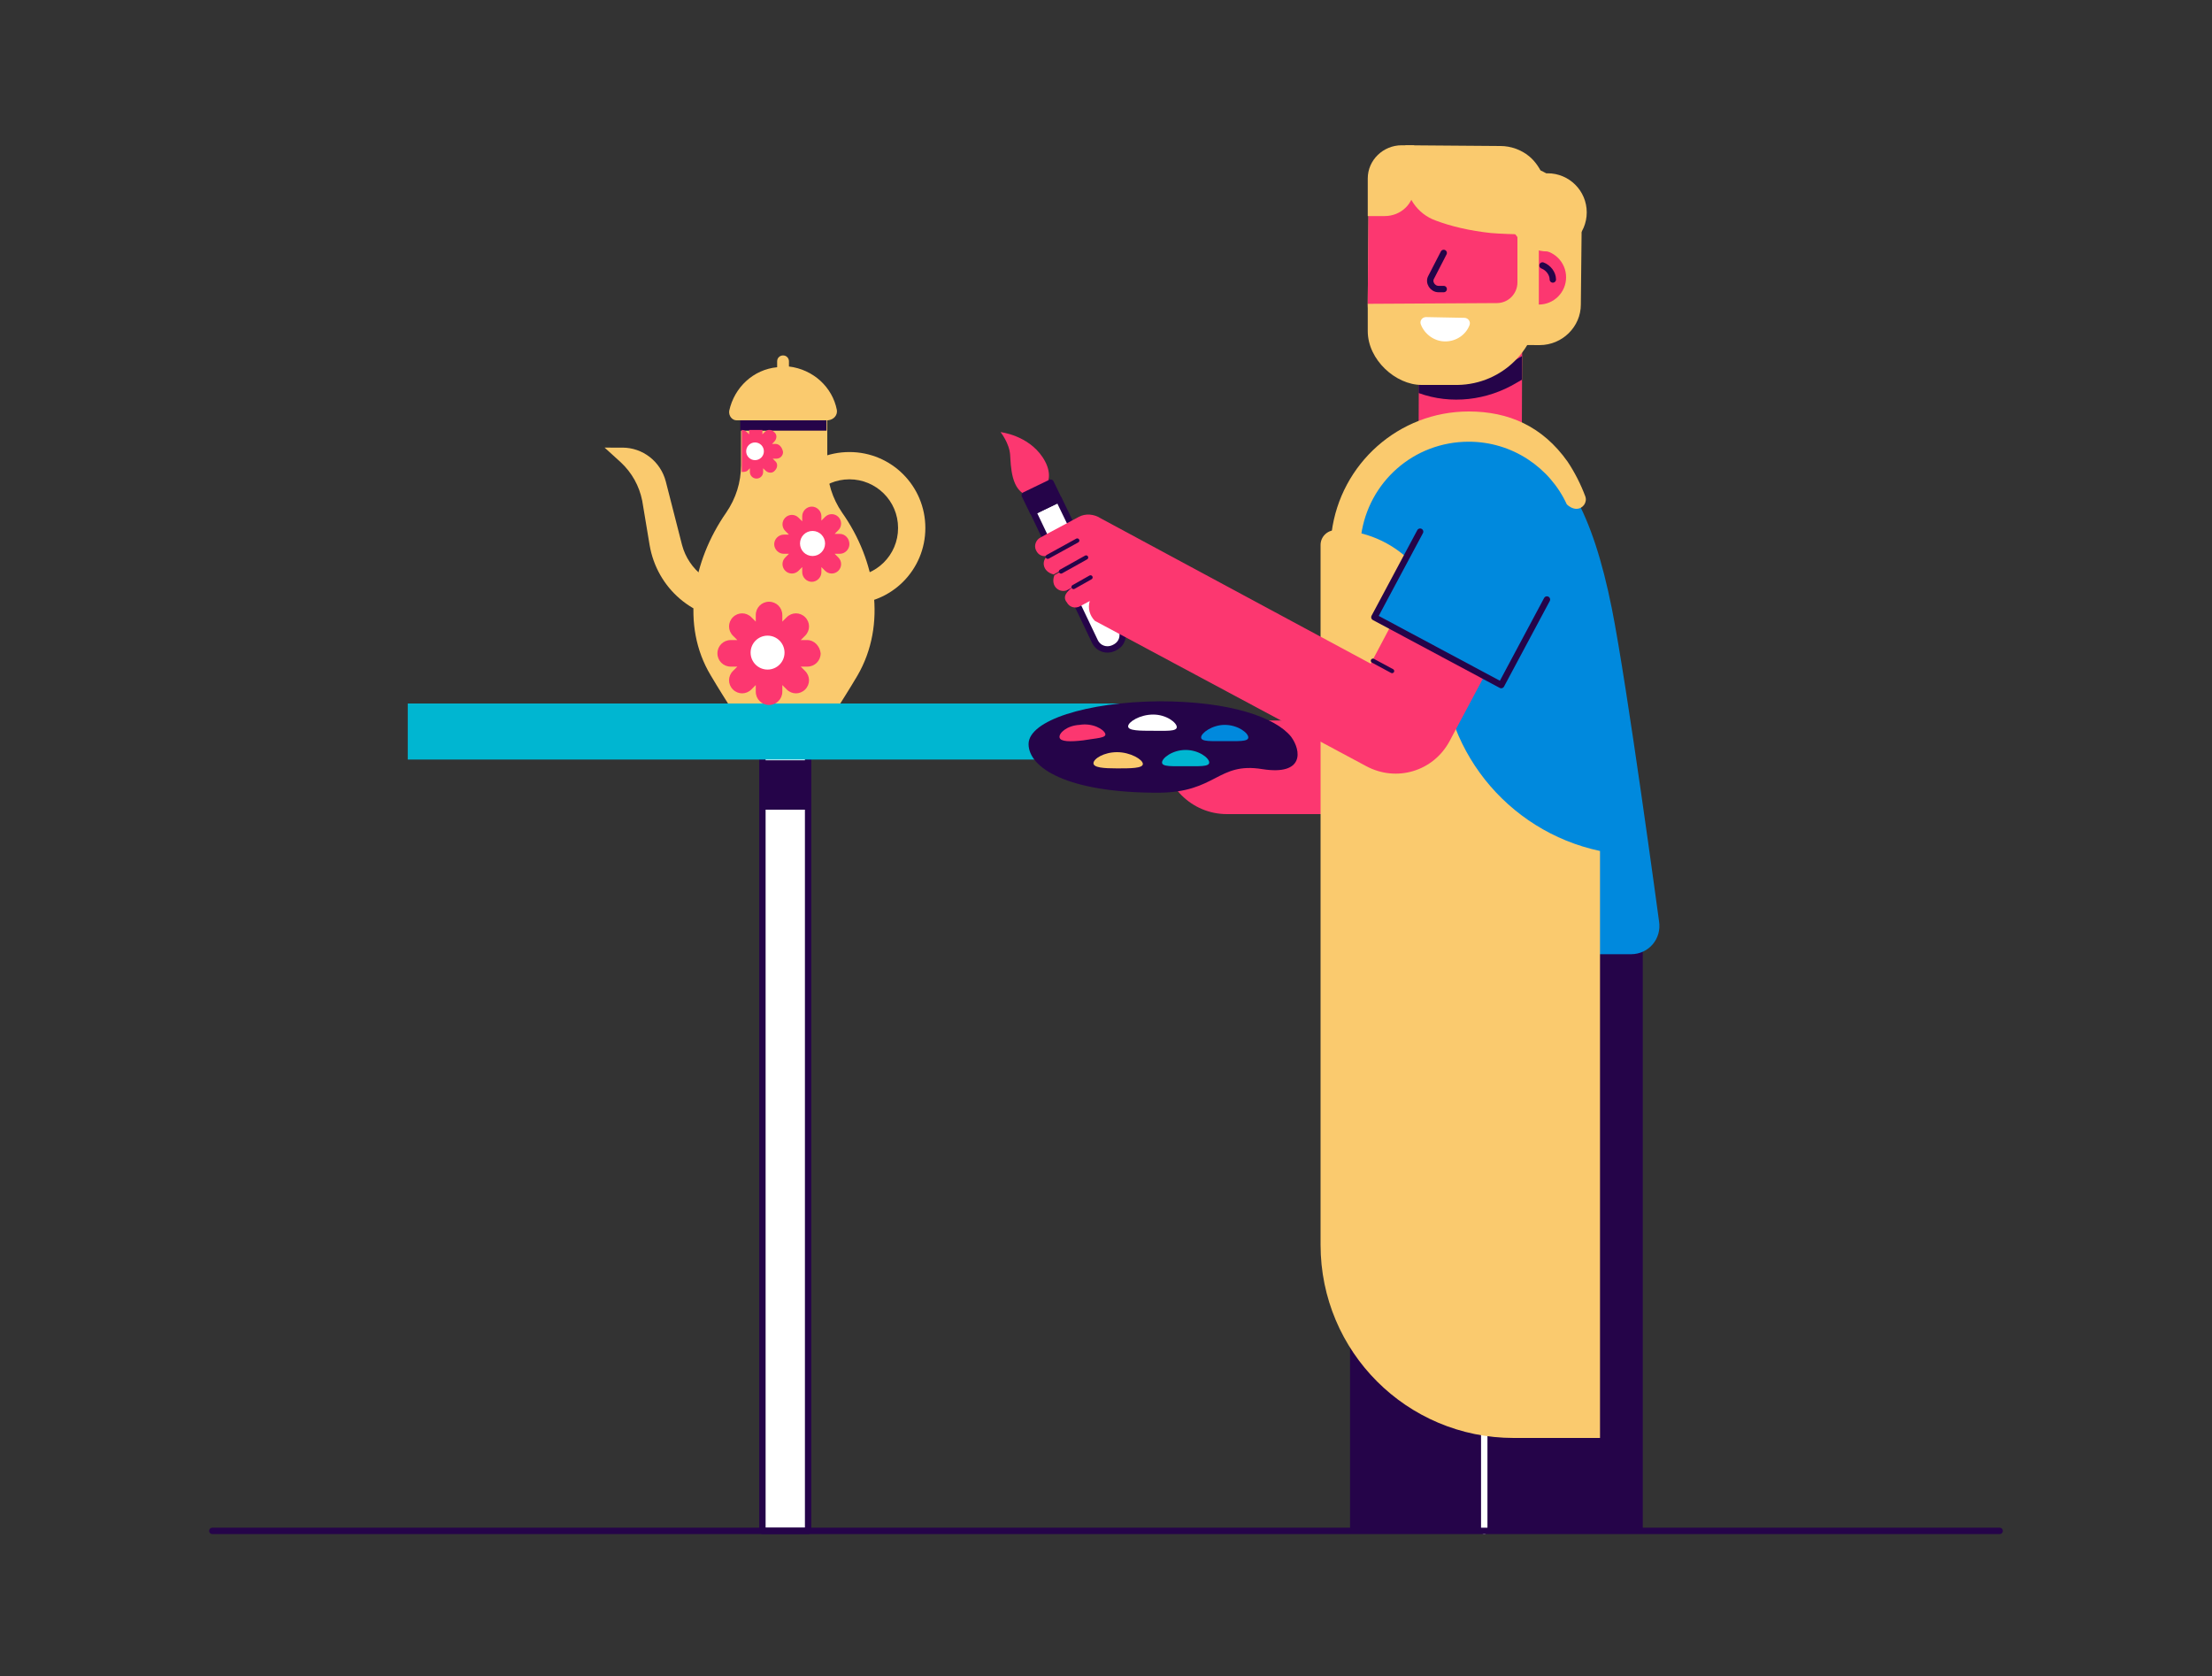
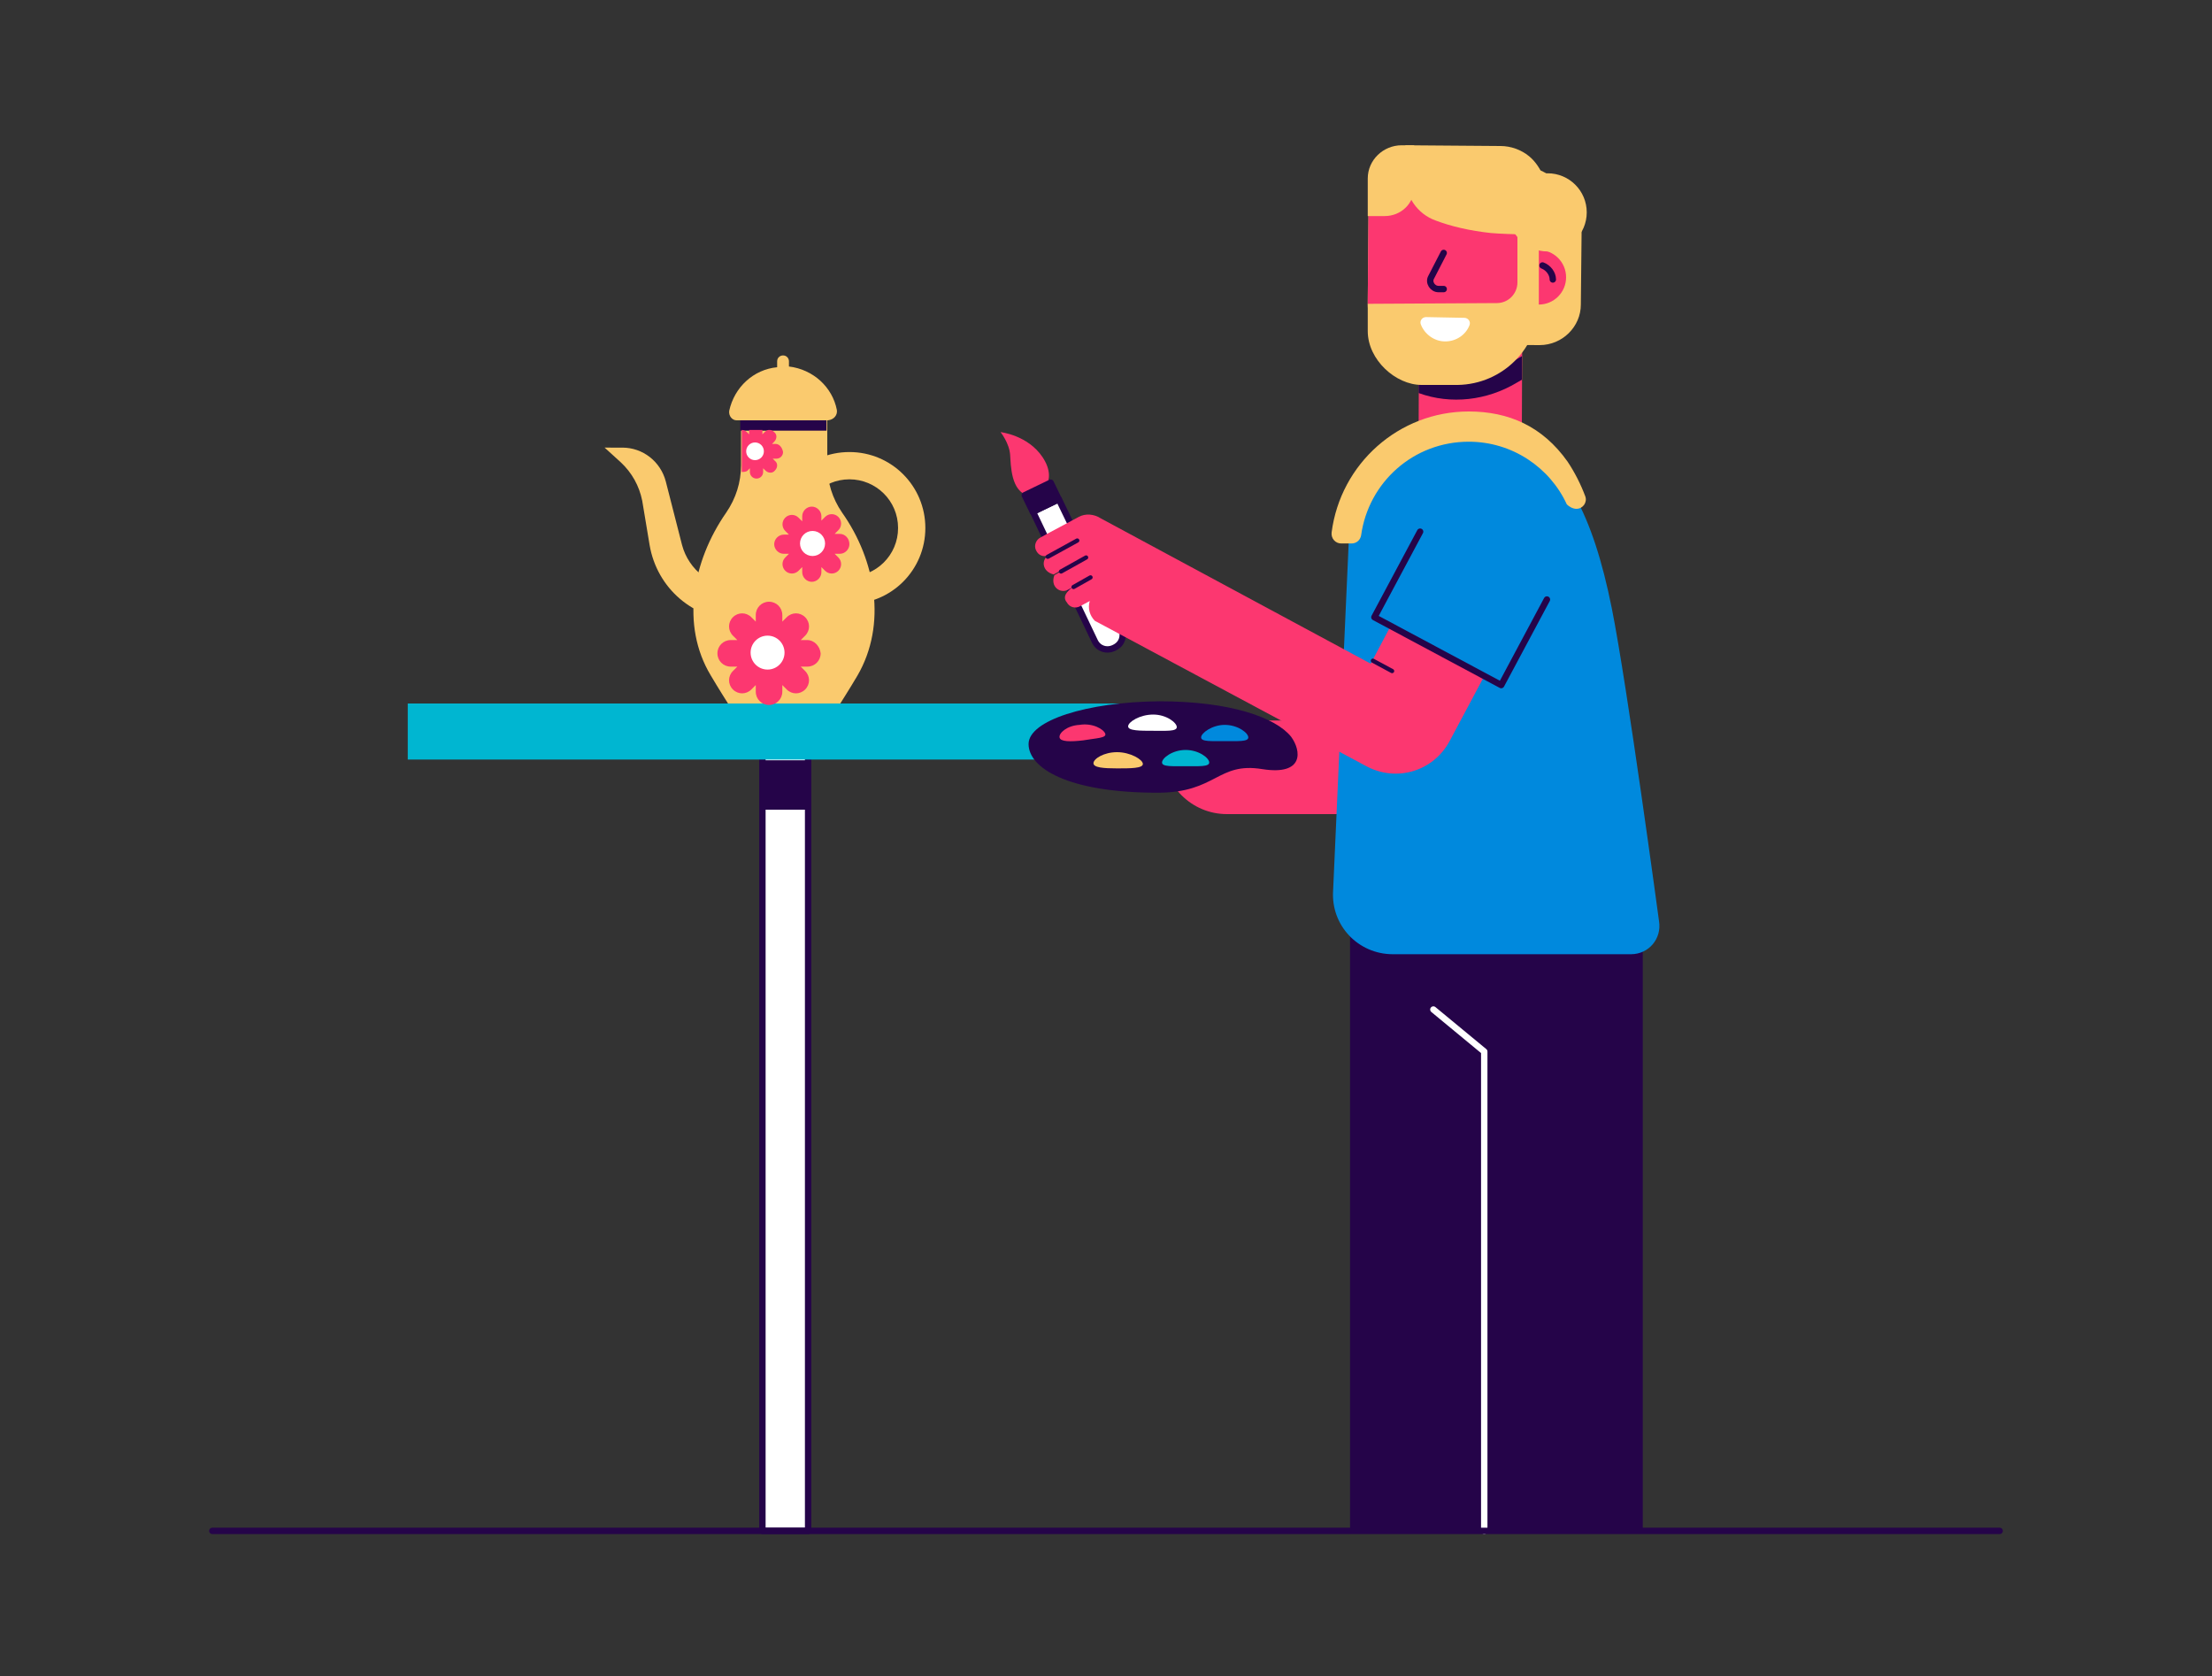
<svg xmlns="http://www.w3.org/2000/svg" enable-background="new 0 0 300 227.3" viewBox="0 0 300 227.3">
  <rect x="0" y="0" width="300" height="227.3" fill="#333333" stroke="none" />
  <g>
    <g>
      <g>
        <path d="M115.2,81.9c-5.7,0-10.3-4.6-10.3-10.3s4.6-10.3,10.3-10.3c5.7,0,10.3,4.6,10.3,10.3S120.9,81.9,115.2,81.9z&#10;     M115.2,65c-3.6,0-6.6,2.9-6.6,6.6s2.9,6.6,6.6,6.6c3.6,0,6.6-2.9,6.6-6.6S118.8,65,115.2,65z" fill="#faca6e" />
      </g>
      <path d="M114.2,69.5c-1.3-1.9-2-4.1-2-6.4v-6.4h-11.7v6.4c0,2.3-0.7,4.5-2,6.4l0,0c-4.6,6.6-6.2,15.3-2.1,22.1&#10;   c1,1.7,2.4,3.9,2.4,3.9h15.1c0,0,1.4-2.2,2.4-3.9C120.3,84.7,118.8,76,114.2,69.5z" fill="#faca6e" />
      <path d="M100,79.7L100,79.7c-3.5,0-6.6-2.4-7.5-5.8l-2.2-8.6c-0.7-2.7-3.1-4.6-5.9-4.6H82l2.2,2&#10;   c1.5,1.4,2.5,3.2,2.9,5.2l1,6c1,5.9,6,10.2,12,10.2h0V79.7z" fill="#faca6e" />
      <rect fill="#250449" height="1.6" width="11.7" x="100.4" y="56.8" />
      <path d="M113.5,55.6c-0.6-3.1-3.2-5.5-6.5-5.9V49c0-0.4-0.3-0.8-0.8-0.8c-0.4,0-0.8,0.3-0.8,0.8v0.8&#10;   c-3.2,0.3-5.8,2.7-6.5,5.9c-0.1,0.7,0.4,1.3,1,1.3h12.4C113.1,56.9,113.6,56.3,113.5,55.6z" fill="#faca6e" />
    </g>
    <g>
      <rect fill="#fff" height="107.3" stroke="#250449" stroke-linecap="round" stroke-linejoin="round" stroke-miterlimit="10" stroke-width=".867" width="6.2" x="103.4" y="100.3" />
      <rect fill="#00b6d1" height="7.6" width="102.5" x="55.3" y="95.4" />
      <rect fill="#250449" height="6.7" width="6.2" x="103.4" y="103.1" />
    </g>
    <path d="M109.5,86.8h-0.9l0.6-0.6c0.7-0.7,0.7-1.8,0-2.5c-0.7-0.7-1.8-0.7-2.5,0l-0.6,0.6v-0.9c0-1-0.8-1.8-1.8-1.8&#10;  c-1,0-1.8,0.8-1.8,1.8v0.9l-0.6-0.6c-0.7-0.7-1.8-0.7-2.5,0h0c-0.7,0.7-0.7,1.8,0,2.5l0.6,0.6h-0.9c-1,0-1.8,0.8-1.8,1.8v0&#10;  c0,1,0.8,1.8,1.8,1.8h0.9l-0.6,0.6c-0.7,0.7-0.7,1.8,0,2.5h0c0.7,0.7,1.8,0.7,2.5,0l0.6-0.6v0.9c0,1,0.8,1.8,1.8,1.8&#10;  c1,0,1.8-0.8,1.8-1.8v-0.9l0.6,0.6c0.7,0.7,1.8,0.7,2.5,0c0.7-0.7,0.7-1.8,0-2.5l-0.6-0.6h0.9c1,0,1.8-0.8,1.8-1.8v0&#10;  C111.2,87.6,110.4,86.8,109.5,86.8z" fill="#fc3770" />
    <circle cx="104.1" cy="88.5" fill="#fff" r="2.3" />
    <path d="M105.2,60.2h-0.5l0.3-0.3c0.4-0.4,0.4-1,0-1.3c-0.2-0.2-0.4-0.3-0.6-0.3h-0.1c-0.2,0-0.4,0.1-0.6,0.3l-0.3,0.3&#10;  v-0.5c0,0,0-0.1,0-0.1h-1.8c0,0,0,0.1,0,0.1v0.5l-0.3-0.3c-0.2-0.2-0.5-0.3-0.7-0.3l0,5.7c0.3,0,0.6,0,0.8-0.2l0.3-0.3v0.5&#10;  c0,0.5,0.4,0.9,0.9,0.9c0.5,0,0.9-0.4,0.9-0.9v-0.5l0.3,0.3c0.4,0.4,1,0.4,1.3,0c0.4-0.4,0.4-1,0-1.3l-0.3-0.3h0.5&#10;  c0.5,0,0.9-0.4,0.9-0.9C106.1,60.7,105.7,60.2,105.2,60.2z" fill="#fc3770" />
    <circle cx="102.4" cy="61.2" fill="#fff" r="1.2" />
    <path d="M113.9,72.4h-0.7l0.5-0.5c0.5-0.5,0.5-1.3,0-1.8c-0.5-0.5-1.3-0.5-1.8,0l-0.5,0.5V70c0-0.7-0.6-1.3-1.3-1.3&#10;  c-0.7,0-1.3,0.6-1.3,1.3v0.7l-0.5-0.5c-0.5-0.5-1.3-0.5-1.8,0h0c-0.5,0.5-0.5,1.3,0,1.8l0.5,0.5h-0.7c-0.7,0-1.3,0.6-1.3,1.3v0&#10;  c0,0.7,0.6,1.3,1.3,1.3h0.7l-0.5,0.5c-0.5,0.5-0.5,1.3,0,1.8h0c0.5,0.5,1.3,0.5,1.8,0l0.5-0.5v0.7c0,0.7,0.6,1.3,1.3,1.3&#10;  c0.7,0,1.3-0.6,1.3-1.3v-0.7l0.5,0.5c0.5,0.5,1.3,0.5,1.8,0c0.5-0.5,0.5-1.3,0-1.8l-0.5-0.5h0.7c0.7,0,1.3-0.6,1.3-1.3v0&#10;  C115.2,73,114.6,72.4,113.9,72.4z" fill="#fc3770" />
    <circle cx="110.2" cy="73.7" fill="#fff" r="1.7" />
    <g>
      <g>
        <path d="M191,46.7l17.8,0.1c3.1,0,5.6-2.5,5.6-5.5l0.1-9.6c0-5.1-4.1-9.3-9.2-9.4l-12.6-0.1c-3.9,0-7,3.1-7.1,7&#10;    l-0.1,11.9C185.4,44.2,187.9,46.7,191,46.7z" fill="#faca6e" />
        <g>
          <g>
            <g>
              <g>
                <circle cx="208.7" cy="37.6" fill="#fc3770" r="3.7" />
              </g>
              <g>
                <rect fill="#fc3770" height="16.2" transform="matrix(-1 -.004 .004 -1 398.61 106.23)" width="14" x="192.4" y="44.6" />
              </g>
              <path d="M208.6,41.2c0,2.7-1.3,5.1-3.4,6.8c-2,1.7-5.6,2.7-8.6,2.7l0,0c-3.8,0-7.2-1.7-9.2-4.3&#10;       c-1.2-1.5-1.9-3.4-1.9-5.4l0.1-12.6c0-2,1.6-3.6,3.6-3.6l19.5,0.1l0,8.8" fill="#fc3770" />
              <path d="M192.4,50L192.4,50c4.4,1.7,9.3,1.2,13.3-1.3l0.7-0.4l0,3.2l-0.7,0.4c-4,2.4-8.9,3-13.3,1.4l0,0L192.4,50&#10;       z" fill="#250449" />
            </g>
            <path d="M209.2,36L209.2,36c0.8,0.3,1.4,1.1,1.4,1.9" fill="none" stroke="#250449" stroke-linecap="round" stroke-linejoin="round" stroke-miterlimit="10" stroke-width=".867" />
            <path d="M195.8,34.3l-1.7,3.3c-0.4,0.7,0.2,1.6,1,1.6l0.7,0" fill="none" stroke="#250449" stroke-linecap="round" stroke-linejoin="round" stroke-miterlimit="10" stroke-width=".867" />
          </g>
          <path d="M192.8,52.2c-3.5,0-7.3-3.4-7.3-7.3c0-2.7,0-3.7,0-3.7l17.5-0.1c1.6,0,2.8-1.3,2.8-2.8l0-9.1l2.9,0l0,11.9&#10;     c0,6.1-4.9,11-11,11.1L192.8,52.2z" fill="#faca6e" />
        </g>
        <path d="M210.7,28.7c-0.7-3.4-1.5-6-3.3-7.5c-1.1-0.9-2.5-1.4-3.9-1.4l-12.9-0.1l0,4.3c0,2.6,1.6,5,4.1,5.9&#10;    c2.1,0.8,4.7,1.4,7.5,1.7c2.2,0.2,9,0.3,9,0.3C211.1,31,210.9,29.6,210.7,28.7z" fill="#faca6e" />
        <path d="M191.8,19.7l-1.7,0c-2.5,0-4.6,2-4.6,4.5l0,5.1l2.3,0c2.2,0,4-1.7,4-3.9L191.8,19.7z" fill="#faca6e" />
        <circle cx="209.9" cy="28.8" fill="#faca6e" r="5.3" />
        <path d="M193.4,43c-0.5,0-0.9,0.5-0.7,1c0.5,1.3,1.8,2.3,3.3,2.3c1.5,0,2.8-0.9,3.3-2.2c0.2-0.5-0.2-1-0.7-1&#10;    L193.4,43z" fill="#fff" />
      </g>
      <path d="M192.5,110.4h-26.1c-4.8,0-8.7-3.9-8.7-8.7v-4h34.8V110.4z" fill="#fc3770" />
      <rect fill="#250449" height="86" width="39.7" x="183.1" y="121.6" />
      <polyline fill="none" points="194.4 136.9 201.3 142.6 201.3 207.6" stroke="#fff" stroke-linecap="round" stroke-linejoin="round" stroke-miterlimit="10" stroke-width=".867" />
      <path d="M196.5,58.4c-7.3,0.4-13.2,6-13.5,13.3l-2.2,49.1c-0.3,4.7,3.4,8.6,8.1,8.6h32.3c2.4,0,4.2-2.1,3.8-4.5&#10;   c0,0-4.3-31.9-6.4-42.4c-2.6-13-6.5-19.8-12.5-22.7C202.1,58,198.9,58.2,196.5,58.4z" fill="#0089dd" />
-       <path d="M217,194.9v-79.5c-12.7-2.7-21.8-14.1-21.4-27.1l0-1.9c0-8-6.5-14.5-14.5-14.5l0,0c-1.1,0-2,0.9-2,2v94.9&#10;   c0,14.5,11.7,26.2,26.2,26.2H217z" fill="#faca6e" />
      <path d="M213.8,69L213.8,69c0.9,0,1.5-0.9,1.2-1.7c-0.6-1.6-1.4-3.2-2.4-4.7c-3.4-4.8-8-6.8-13.4-6.8&#10;   c-9.5,0-17.4,7.1-18.6,16.4c-0.1,0.8,0.5,1.5,1.3,1.5h1.4c0.7,0,1.2-0.5,1.3-1.1c1-7.2,7.1-12.7,14.6-12.7c5.9,0,11,3.5,13.3,8.5&#10;   C212.8,68.7,213.3,69,213.8,69z" fill="#faca6e" />
      <g>
        <path d="M139.5,100.9c0,3.2,5.2,6.6,17.5,6.6c8,0,8.1-4.2,14.2-3.2c5.7,0.9,5.3-2.5,3.9-4.4&#10;    c-2.1-2.6-8.2-4.8-17.9-4.8C147.4,95.2,139.5,97.7,139.5,100.9z" fill="#250449" />
        <path d="M153,98.5c0,0.6,1.6,0.6,3.4,0.6s3.2,0.1,3.2-0.5c0-0.6-1.4-1.7-3.2-1.7S153,97.9,153,98.5z" fill="#fff" />
        <path d="M143.7,100c0.1,0.6,1.5,0.6,3.2,0.4c1.7-0.3,3.2-0.3,3-0.9s-1.7-1.5-3.5-1.2&#10;    C144.7,98.4,143.6,99.4,143.7,100z" fill="#fc3770" />
        <path d="M148.3,103.5c0,0.6,1.4,0.7,3.2,0.7s3.5,0,3.5-0.6c0-0.6-1.7-1.6-3.5-1.6S148.3,102.9,148.3,103.5z" fill="#faca6e" />
        <path d="M157.6,103.4c0,0.6,1.4,0.5,3.2,0.5c1.8,0,3.2,0.1,3.2-0.5c0-0.6-1.4-1.7-3.2-1.7&#10;    C159,101.7,157.6,102.8,157.6,103.4z" fill="#00b6d1" />
        <path d="M162.9,100c0,0.6,1.4,0.5,3.2,0.5c1.8,0,3.2,0.1,3.2-0.5c0-0.6-1.4-1.7-3.2-1.7&#10;    C164.4,98.3,162.9,99.4,162.9,100z" fill="#0089dd" />
      </g>
      <g>
        <path d="M135.7,58.6c0,0,3.7,0.4,5.7,3.4c2.2,3.3-0.3,5.5-1.9,5.2c-2.4-0.5-2.4-4.1-2.5-5.5&#10;    C136.9,60.1,135.7,58.6,135.7,58.6z" fill="#fc3770" />
        <g>
          <path d="M140.1,69.4l3.5-1.7l8.5,17.6c0.4,0.9,0.1,2-0.9,2.5l-0.2,0.1c-0.9,0.4-2,0.1-2.5-0.9L140.1,69.4z" fill="#fff" stroke="#250449" stroke-linecap="round" stroke-linejoin="round" stroke-miterlimit="10" stroke-width=".867" />
          <rect fill="#250449" height="2.5" stroke="#250449" stroke-linecap="round" stroke-linejoin="round" stroke-miterlimit="10" stroke-width=".867" transform="rotate(154.211 141.269 67.444)" width="3.9" x="139.3" y="66.2" />
        </g>
      </g>
      <g>
        <g>
          <path d="M188.6,84.9l-2.7,5.1l-36.6-19.7c-0.9-0.6-2.1-0.7-3-0.2l-4.3,2.3l0,0l-0.9,0.5c-0.6,0.3-0.9,1.1-0.6,1.7&#10;     c0.3,0.7,1,1,1.7,0.7c-1,0.6-0.9,2.2,0.7,2.6l2.2-1.2l0,0.1L143,78c-0.6,1.6,0.8,2.5,1.8,2l0.7-0.4c-0.7,0.5-1.5,1.3-0.8,2.1&#10;     c0.3,0.6,1.1,0.9,1.8,0.5l1.3-0.7c-0.3,1,0,2,0.7,2.7l0,0l0.2,0.1c0,0,36.6,19.6,36.6,19.6c4.1,2.2,9.1,0.7,11.3-3.4l4.8-9&#10;     L188.6,84.9z" fill="#fc3770" />
          <g>
            <g>
              <line fill="none" stroke="#250449" stroke-linecap="round" stroke-linejoin="round" stroke-miterlimit="10" stroke-width=".578" x1="146.1" x2="142.1" y1="73.3" y2="75.5" />
              <line fill="none" stroke="#250449" stroke-linecap="round" stroke-linejoin="round" stroke-miterlimit="10" stroke-width=".578" x1="147.3" x2="143.9" y1="75.6" y2="77.5" />
              <line fill="none" stroke="#250449" stroke-linecap="round" stroke-linejoin="round" stroke-miterlimit="10" stroke-width=".578" x1="147.9" x2="145.6" y1="78.3" y2="79.6" />
            </g>
          </g>
        </g>
        <polyline fill="#0089dd" points="192.6 72.1 186.4 83.7 203.6 92.9 209.8 81.3" stroke="#250449" stroke-linecap="round" stroke-linejoin="round" stroke-miterlimit="10" stroke-width=".867" />
        <line fill="none" stroke="#250449" stroke-linecap="round" stroke-linejoin="round" stroke-miterlimit="10" stroke-width=".578" x1="188.8" x2="186.2" y1="91" y2="89.6" />
      </g>
    </g>
    <line fill="none" stroke="#250449" stroke-linecap="round" stroke-linejoin="round" stroke-miterlimit="10" stroke-width=".867" x1="28.8" x2="271.2" y1="207.6" y2="207.6" />
  </g>
</svg>